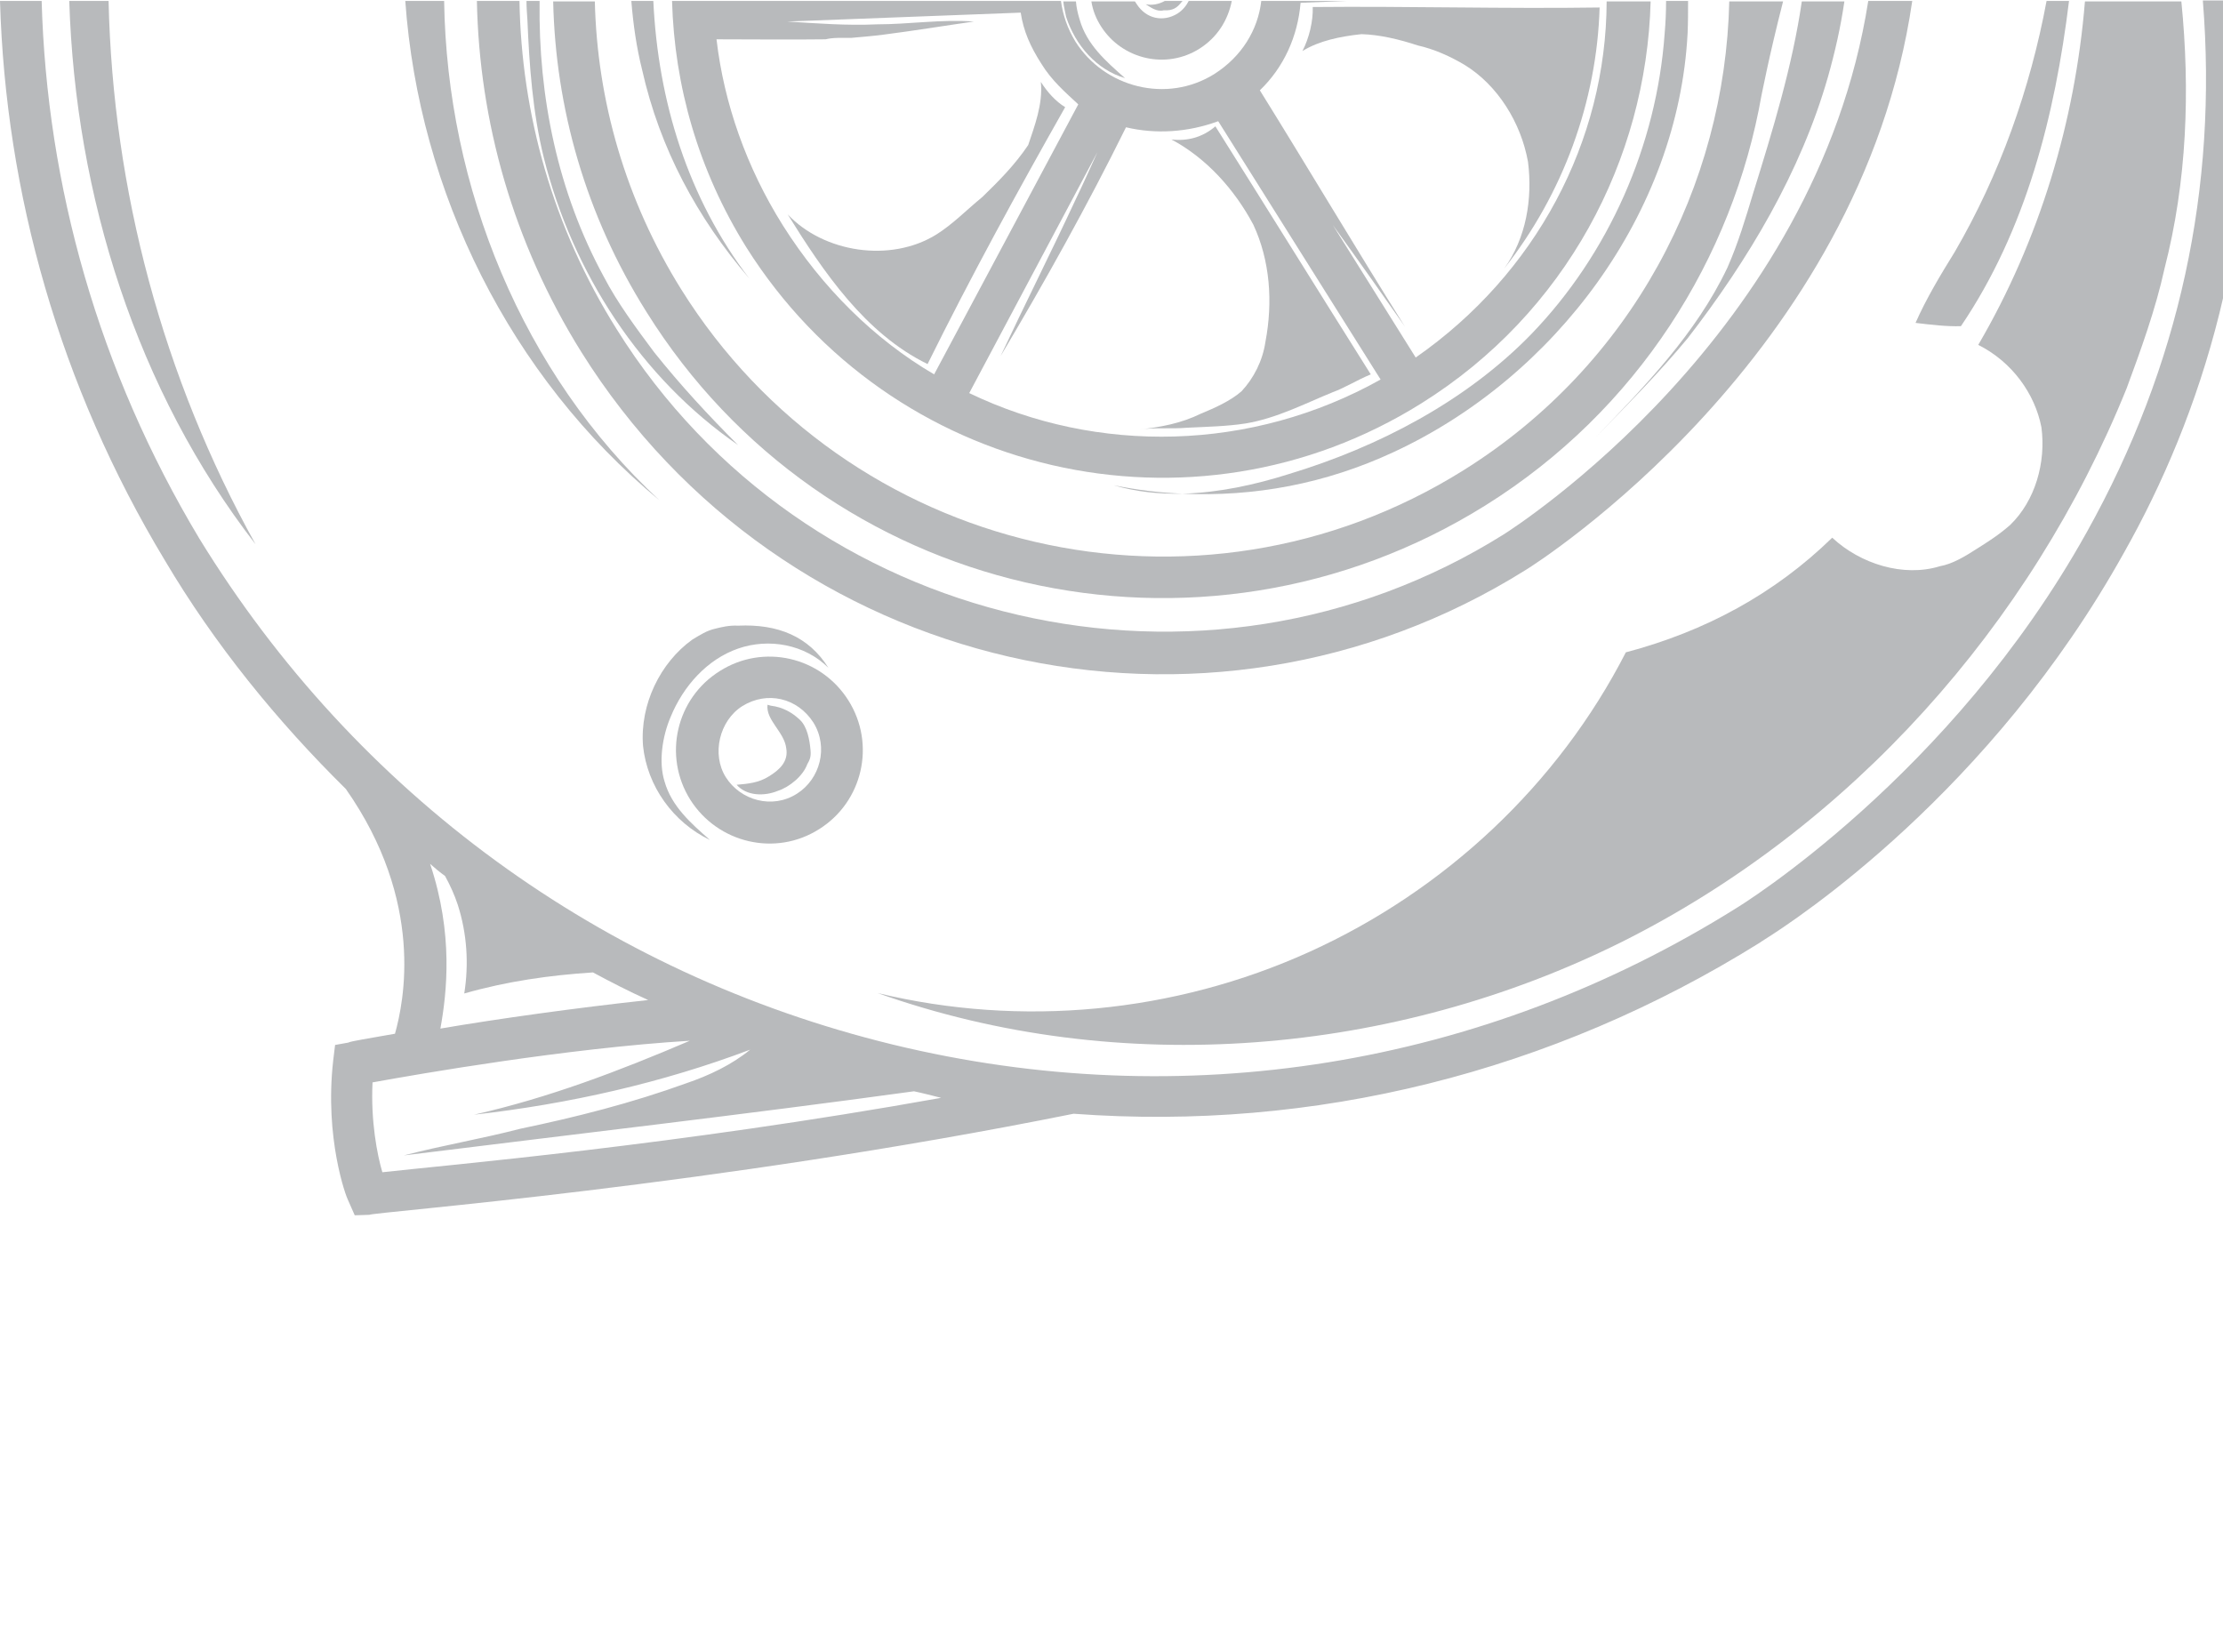
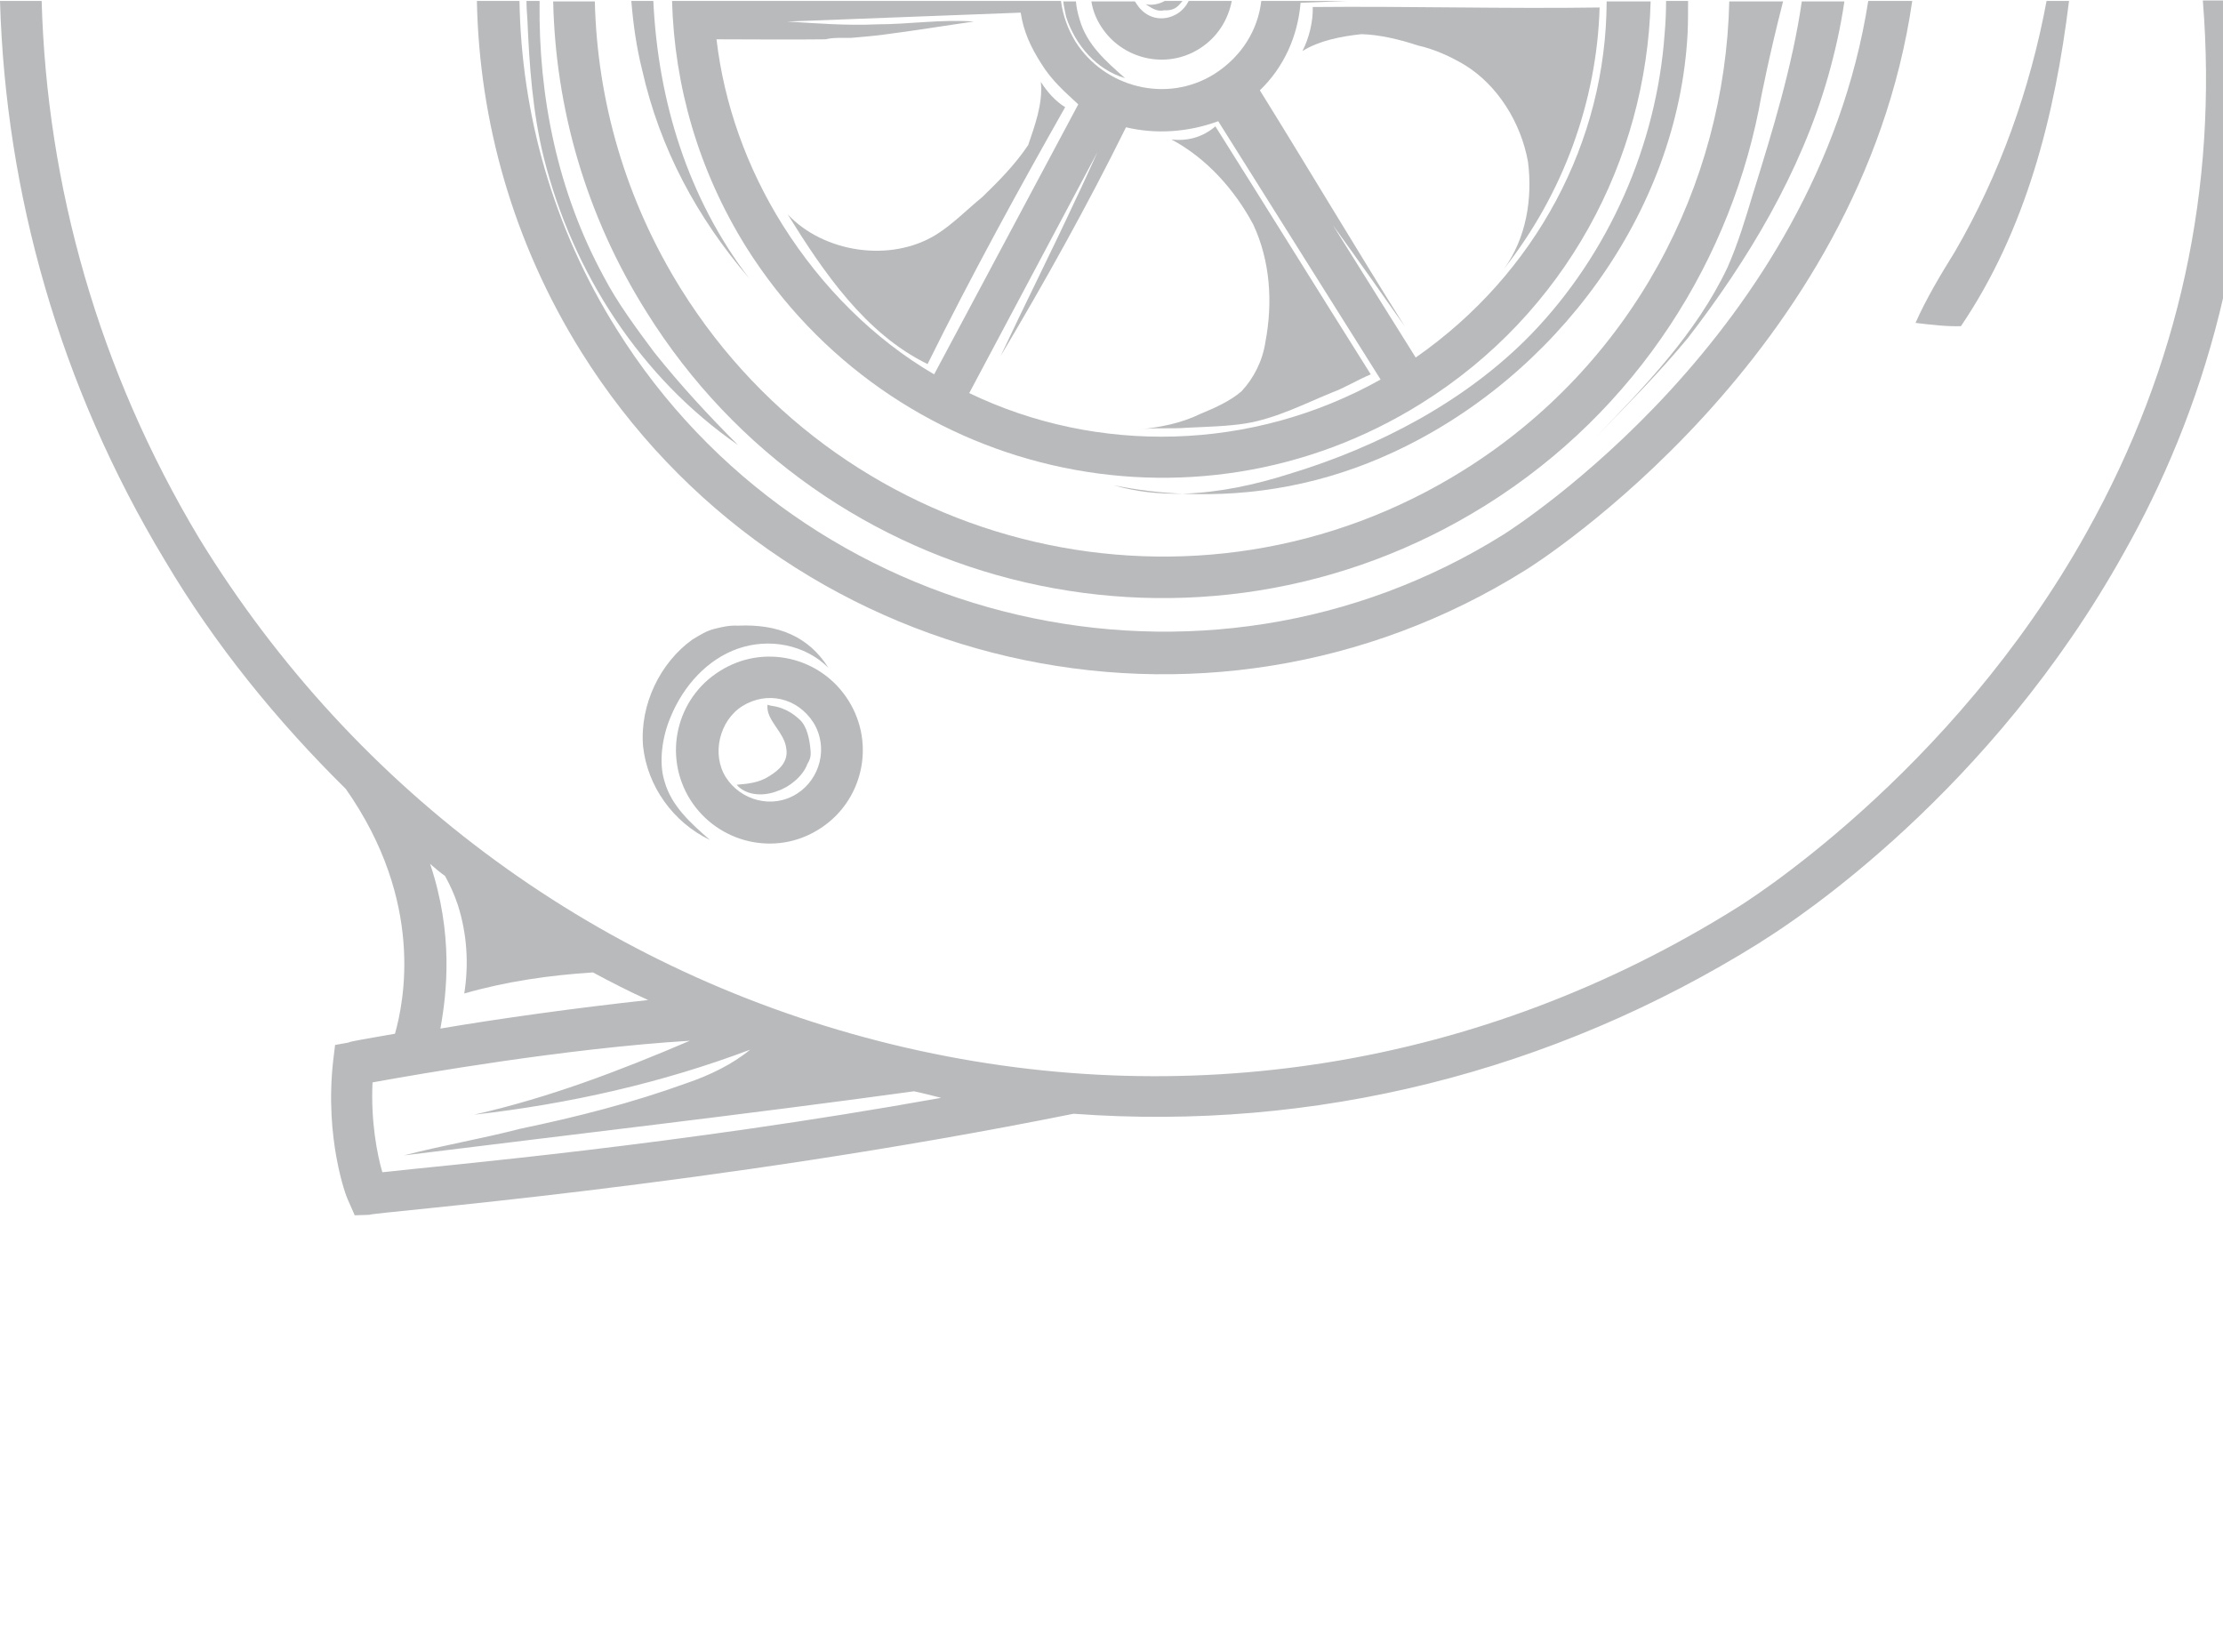
<svg xmlns="http://www.w3.org/2000/svg" version="1.1" id="Layer_1" x="0px" y="0px" viewBox="0 0 475 353" style="enable-background:new 0 0 475 353;" xml:space="preserve">
  <style type="text/css">
	.st0{opacity:0.37;fill:#3F4449;}
</style>
  <g>
    <path class="st0" d="M253.7,91.4c4.2-0.2,8.5-0.3,12.4-0.9c6.7-1.1,12.8-4.3,18.7-6.7c2.5-0.9,5.2-2.6,8.1-3.8   c-11.2-17.8-22-35.2-33.2-53c-2.8,2.4-6.1,3.2-9.4,2.8c7.5,4,13.5,10.7,17.5,18.2c3.6,7.7,4.2,16.6,2.6,25   c-0.6,4.1-2.5,7.8-5.1,10.6c-2.4,2.1-5.8,3.6-8.7,4.8c-4.3,2.1-8.7,2.9-13.3,3.4C246.9,91.3,250.2,91.7,253.7,91.4z" />
-     <path class="st0" d="M54.6,116.3C34.8,80.7,24.1,40.5,23.2,0.2h-8.4C16.1,41.8,29.2,83.5,54.6,116.3z" />
    <path class="st0" d="M240.4,16.7c-4.1-3.6-8.2-7.2-9.7-12.5c-0.4-1.3-0.7-2.6-0.8-3.9h-2.7c0.1,1.1,0.4,2.2,0.6,3.3   C229.8,9.7,234.3,14.9,240.4,16.7z" />
-     <path class="st0" d="M422.7,73.7c7.2,3.6,12.1,10.4,13.5,17.6c1,7.5-1.3,15.7-6.7,20.9c-2.4,2.1-4.6,3.5-7.3,5.2   c-2.2,1.4-4.9,3.1-7.7,3.6c-7.8,2.4-17-0.5-23-6.1c-12.3,12-27.1,20-44.1,24.5c-14.5,28.3-38.7,50.9-67.6,64   c-28.9,13.1-61.6,16.2-92.3,8.8c51.8,18.4,110.4,13.3,159-10.9c49-24.5,87.5-67.8,107.9-118.3c3-8.1,6.2-16.9,8.1-25.6   c4.8-18.6,5.5-38,3.6-57.1h-20.6C443.4,26,435.8,51.3,422.7,73.7z" />
    <path class="st0" d="M160.1,59.5c-13.1-17.1-19.5-37.9-20.5-59.3h-4.7c0.4,5,1.1,9.9,2.3,14.7C141,31.8,149,46.6,160.1,59.5z" />
    <path class="st0" d="M256.3,10.4c3.8-2.4,6.1-6.1,6.9-10.2H254c-0.5,1-1.3,2-2.4,2.7c-3.1,1.9-6.7,1.1-8.7-2   c-0.1-0.2-0.3-0.4-0.4-0.6h-9.3c0.3,1.9,1,3.7,2.1,5.4C239.8,12.7,249.2,14.9,256.3,10.4z" />
    <path class="st0" d="M252.7,105.5c-4.9-0.2-9.8-0.8-14.7-1.8C242.7,105.1,247.7,105.6,252.7,105.5z" />
    <path class="st0" d="M248.7,2.2c1.9,0.1,2.8-0.5,3.8-1.8c0.1-0.1,0.1-0.1,0.2-0.2h-3.8c-1.3,0.7-2.7,1-4.1,0.7   C245.8,1.5,247.1,2.6,248.7,2.2z" />
    <path class="st0" d="M442.1,0.2h-4.8c-3.5,18.8-10,37.1-19.6,53.6c-3.1,5-6.1,10-8.4,15.2c3.3,0.4,6.7,0.8,9.7,0.7   C432.9,49.2,439.1,24.7,442.1,0.2z" />
    <path class="st0" d="M355.7,7.1c-1.7,24-12,47.2-28.5,64.3c-13.9,14.3-32.6,24.1-51.8,29.9c-7.2,2.3-15.1,4-22.8,4.2   c15.4,0.7,30.6-2.1,45.2-8.9c34.5-16,60.8-51.1,62.8-89.5c0.1-2.3,0.1-4.6,0.1-6.9H356C356,2.5,355.9,4.8,355.7,7.1z" />
    <path class="st0" d="M341.8,1.6c-20.2,0.3-41.1-0.3-61.3-0.1c0.1,3.1-0.8,6.7-2.2,9.4c3.6-2.2,8-3.1,12.6-3.6   c3.8,0.1,8.1,1.1,12,2.4c3.6,0.8,7.1,2.4,10.1,4.2c7,4.3,12,12.3,13.5,20.7c1,7.9-0.4,16.3-5.1,22.8C334,41.4,341.2,21.7,341.8,1.6   z" />
    <path class="st0" d="M317.4,108c32.5-20.3,52.9-52.9,59-87.7c0.1-0.3,1.5-7.9,4.6-20h-11.5c-0.9,39.4-20.8,77.7-56.8,100.2   c-56.9,35.6-131.7,18-167.1-38.6c-12-19.2-18-40.5-18.5-61.6h-8.9c0.5,22.7,6.9,45.6,19.9,66.3C176.1,127.6,256.4,146.1,317.4,108z   " />
    <path class="st0" d="M172.5,163.3c0.6-1,0.8-1.7,0.7-2.9c-0.2-2.3-0.7-5.1-2.3-6.6s-3.6-2.7-6.2-3c0,0,0,0-0.7-0.2   c-0.4,3.3,3.6,5.8,4,9.3c0.5,2.8-1.4,4.6-3.7,6c-2.2,1.4-4.6,1.6-6.9,1.8c2.1,2.4,5.9,2.5,8.8,1.3   C168.7,168.2,171.6,165.8,172.5,163.3z" />
-     <path class="st0" d="M175,177.2c9.3-5.8,12.2-18.1,6.3-27.5c-5.9-9.4-18.2-12.2-27.5-6.3c-9.3,5.8-12.2,18.1-6.3,27.5   C153.4,180.2,165.7,183.1,175,177.2z M155.1,166.1c-3.1-4.9-1.4-12.1,3.5-15.2c5.3-3.3,11.8-1.8,15.2,3.5   c3.3,5.3,1.4,12.1-3.5,15.2C165,173,158.2,171,155.1,166.1z" />
+     <path class="st0" d="M175,177.2c9.3-5.8,12.2-18.1,6.3-27.5c-5.9-9.4-18.2-12.2-27.5-6.3c-9.3,5.8-12.2,18.1-6.3,27.5   C153.4,180.2,165.7,183.1,175,177.2M155.1,166.1c-3.1-4.9-1.4-12.1,3.5-15.2c5.3-3.3,11.8-1.8,15.2,3.5   c3.3,5.3,1.4,12.1-3.5,15.2C165,173,158.2,171,155.1,166.1z" />
    <path class="st0" d="M470.7,0.2c3.2,40-5,78-24.8,113.5c-29.1,52.3-74.3,80-74.8,80.3c-54.3,34-118.3,44.3-180.4,29.2   c-62-15.1-114.6-53.5-148.1-108.1C21,79.1,10,39.6,8.9,0.2h-8.9c1.2,41,12.7,82.2,35.2,119.5c10.7,18.1,24.1,34.5,38.7,48.9   c16.9,24.1,12.4,45.5,10.5,52.3c-5.6,1-9.5,1.6-10,1.9l-2.8,0.5l-0.4,3.3c-1.9,16.7,2.8,29.2,3.1,29.7l1.5,3.4l3.1-0.1   c0.9-0.6,73-6,150.5-21.6c51.3,3.8,102.2-8.8,146.7-36.6c0,0,0.4-0.3,0.9-0.6c6.7-4.2,48.4-31.5,76.9-82.8   c16.2-28.7,29.5-68.4,25.8-117.9H470.7z M95.1,187.2c1.1,2,2,4,2.7,6.1c2,6.2,2.4,12.7,1.4,19c9.1-2.6,18.2-3.9,27.5-4.5   c3.9,2.1,7.8,4.1,11.8,5.9c-15.6,1.7-32.1,4-44.4,6.1c1.4-7.7,2.8-20.3-2.2-35.2C92.9,185.5,94,186.4,95.1,187.2z M81.7,250.5   c-1.1-3.7-2.5-10.9-2.1-19.2c9.9-1.8,41.5-7.3,67.8-8.9c-15.2,6.5-30.2,12.2-46.1,15.8c20.3-2.3,40.2-6.8,59-13.9   c-3.9,3.2-8.7,5.5-13.7,7.2c-11.6,4.2-23.4,7.2-35.4,9.7c-8.5,2.2-16.4,3.5-24.9,5.7c36.2-4.5,72.6-8.7,109-13.7   c1.9,0.4,3.8,0.9,5.8,1.4C144.3,244.8,95,249,81.7,250.5z" />
    <path class="st0" d="M198.2,77.8c9.3-18.8,19.1-36.7,29.4-54.9c-2-1.2-3.8-3.2-5.2-5.4c0.5,4.7-1.4,9.6-2.7,13.5   c-2.9,4.3-6.3,7.7-9.8,11.1c-3.3,2.7-6.3,5.8-9.8,8c-9.8,6.1-24.1,3.9-31.8-4.3C176,58.2,184.9,71.3,198.2,77.8z" />
    <path class="st0" d="M151.7,179.5c-4.1-3.6-8.2-7.2-9.7-12.5c-1.3-4.1-0.5-9.6,1.3-13.8c2.7-6.6,7.8-12.3,14.4-14.6   c6.6-2.3,14.3-0.9,19.3,4.1c-4.2-6.7-10.8-9.4-19.3-9c-1.9-0.1-3.5,0.3-5.1,0.7c-1.6,0.4-2.9,1.2-4.7,2.3   c-6.8,4.9-11.2,13.8-10.5,22.7C138.3,168,143.8,175.7,151.7,179.5z" />
    <path class="st0" d="M326,121.8c2.5-1.5,71.5-45.5,82.6-121.6h-9.4c-11.2,71.4-75.7,112.6-77.9,114c-64,40.1-149.4,20.4-189.5-43.8   c-13.7-21.8-20.4-46.1-20.8-70.2h-9.1c0.5,25.7,7.7,51.6,22.3,75C167.1,143.8,257.5,164.7,326,121.8z" />
    <path class="st0" d="M116.2,33.7c6.2,24.7,20.8,47.1,41.5,61.4c-6.5-6.5-12.3-12.8-17.9-19.8c-3.8-5.1-7.9-10.6-10.8-16.2   c-9.8-18-14-38.4-13.7-58.9h-2.8c0,1.4,0.1,2.7,0.2,4.1C113.1,13.9,113.8,24,116.2,33.7z" />
    <path class="st0" d="M303.7,86.2c30.9-19.3,48.1-52.1,49-85.9h-9.4c-0.1,29.9-15.1,58.2-40.8,76.1l-17.7-28.3   c5.2,7.2,10.3,14.4,15.4,21.7c-10.6-16.9-20.5-33.6-31-50.5c5.1-4.9,8.1-11.5,8.7-18.7l10-0.4h-18.4c-0.7,6.2-4.2,11.9-10,15.6   c-10.2,6.4-23.5,2.9-29.7-6.9c-1.7-2.8-2.7-5.7-3.1-8.7h-83.1c0.5,18.1,5.6,36.2,15.9,52.7C190.4,101.9,254.8,116.8,303.7,86.2z    M234.5,32.5c-1.5,3.3-3,6.7-4.6,10c-5.3,11.4-10.8,22.3-16.1,33.6c9.4-15.8,18.5-32.1,26.8-48.9c6.3,1.5,13.2,1.1,19.7-1.3   L295,81.1c-27.5,15.4-60.5,16.1-87.9,2.9L234.5,32.5z M153.1,8.4c7.6,0,15.8,0.1,23.3,0c1.6-0.4,3.5-0.3,5.4-0.3   c2.3-0.2,4.7-0.4,7-0.7c6.3-0.8,13-1.9,19.3-2.8c-7.1-0.5-13.9,0.6-20.7,0.6C181,5.5,174.6,5,168.2,4.6l49.9-1.9   c0.6,4,2.1,7.3,4.4,10.9c2.2,3.6,5.1,6.1,7.9,8.7L199.6,80c-12.8-7.5-23.9-18.5-32.3-31.8C159.5,35.8,154.7,22.1,153.1,8.4z" />
-     <path class="st0" d="M140.9,106.9C111.6,79.8,95.5,40,94.9,0.2h-8.3C89.5,41,109,80.5,140.9,106.9z" />
    <path class="st0" d="M360.6,72.3c13-16.8,24.2-35.6,30-55.9c1.5-5.3,2.7-10.6,3.5-16.1H385c-2,13.8-6.2,27.5-10.4,41   c-1.6,5.3-3.2,10.7-5.5,15.9c-6.7,14.1-17.6,25.3-28.1,36.2C347.8,86.4,354.3,79.9,360.6,72.3z" />
  </g>
</svg>